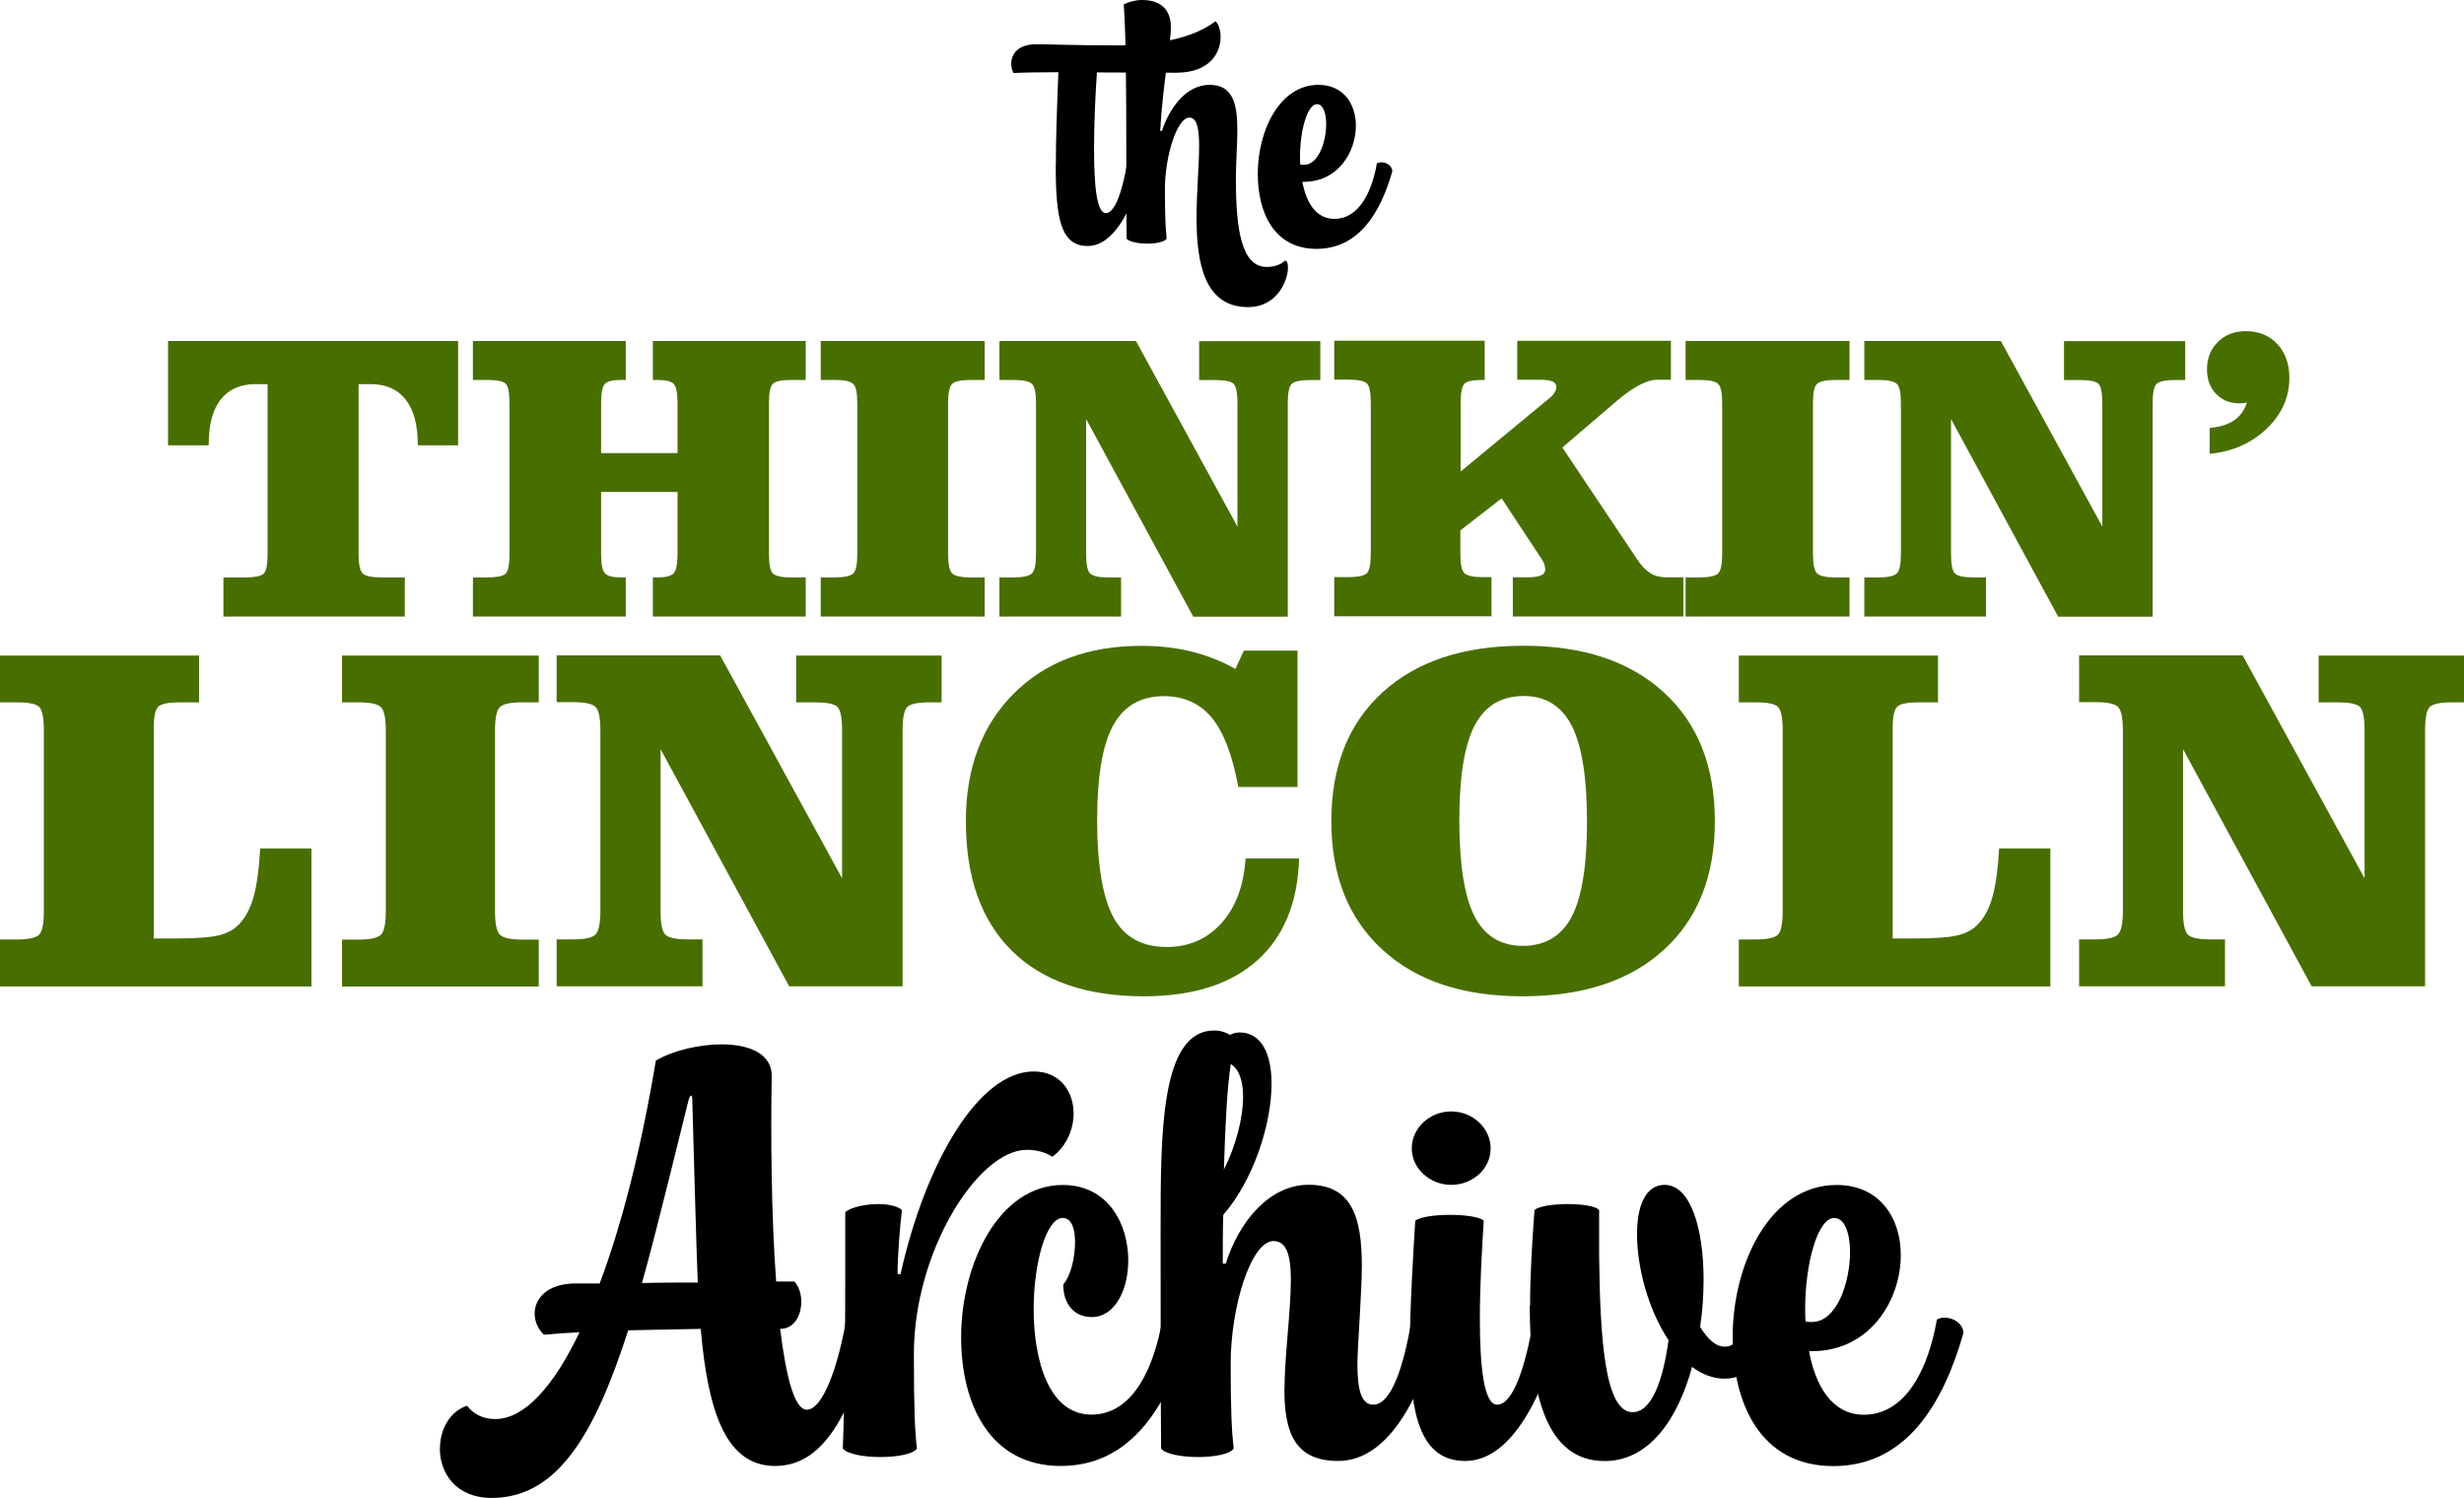
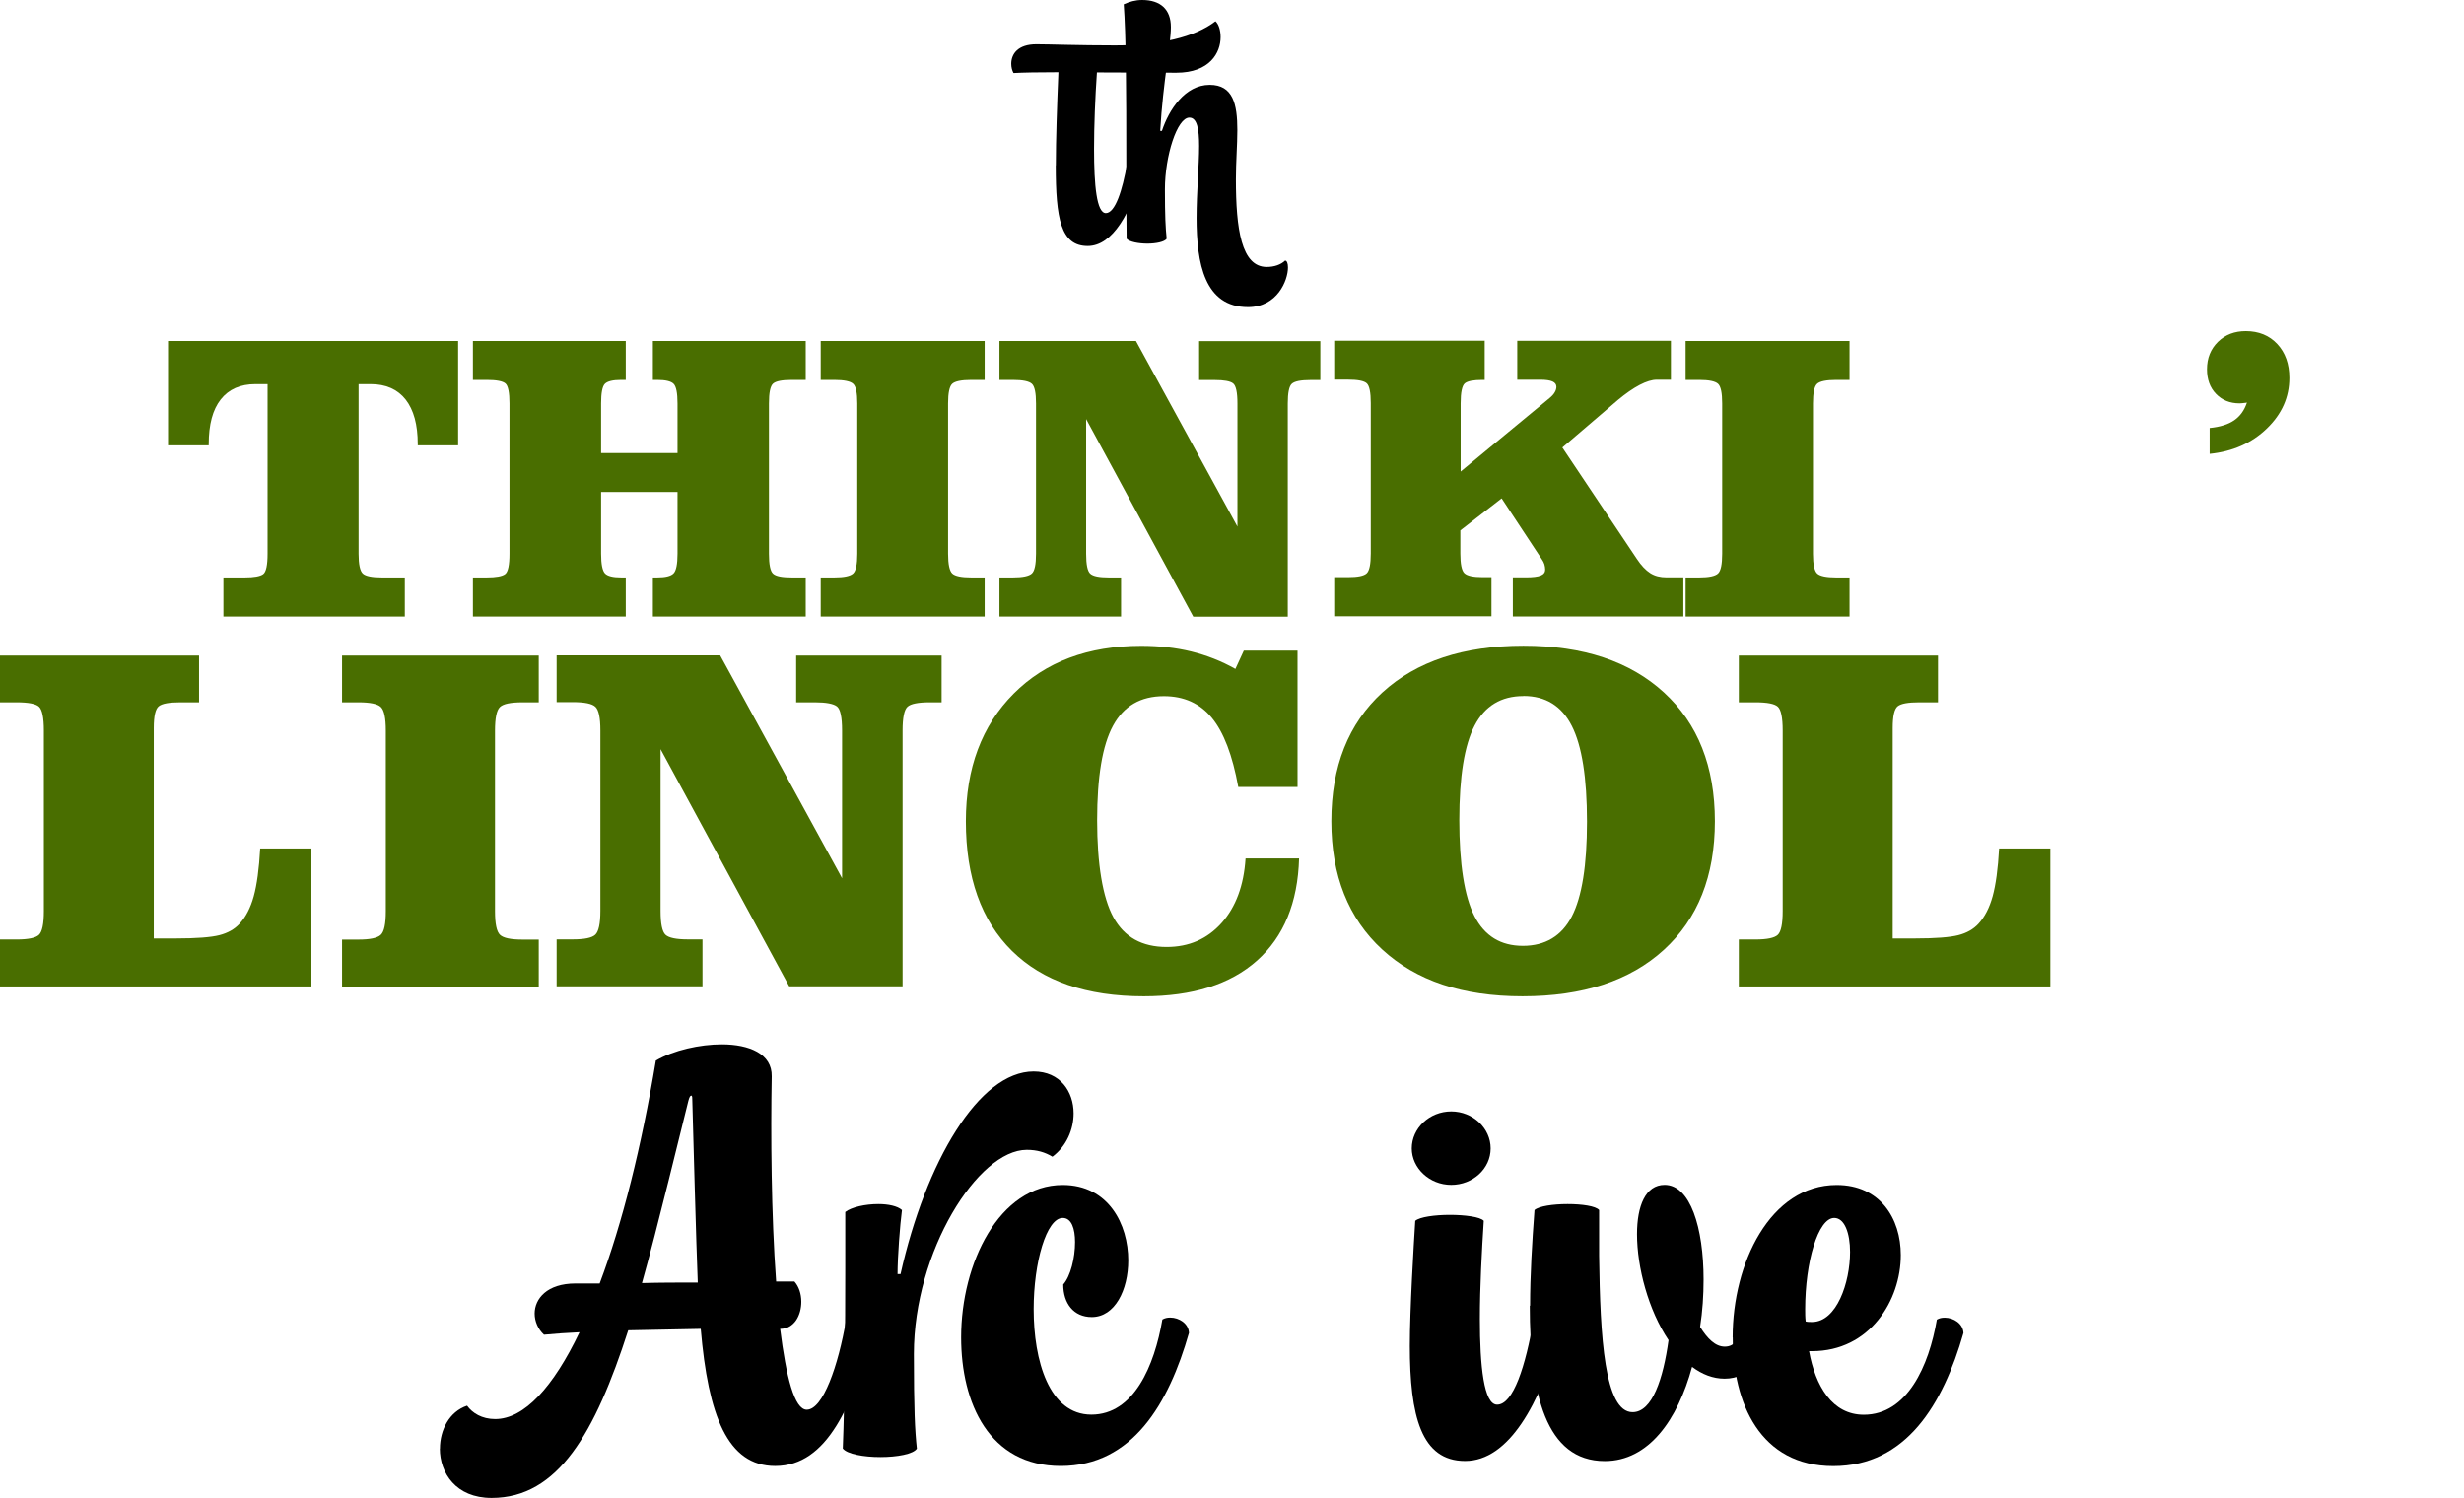
<svg xmlns="http://www.w3.org/2000/svg" id="Layer_2" data-name="Layer 2" viewBox="0 0 239.88 145.85">
  <defs>
    <style>
      .cls-1 {
        fill: #496e00;
      }
    </style>
  </defs>
  <g id="Layer_1-2" data-name="Layer 1">
    <g>
      <g>
        <path class="cls-1" d="M24.87,37.4c-1.47,0-2.6.5-3.38,1.49s-1.17,2.44-1.17,4.35v.12h-3.96v-10.16h28.24v10.16h-3.93v-.12c0-1.89-.39-3.33-1.18-4.34-.79-1-1.92-1.5-3.41-1.5h-1.17v16.52c0,1.03.14,1.67.41,1.92s.89.38,1.84.38h2.25v3.81h-17.66v-3.81h2.09c.9,0,1.49-.11,1.78-.32s.43-.88.43-1.98v-16.52h-1.17Z" />
        <path class="cls-1" d="M60.92,33.2v3.79h-.45c-.81,0-1.33.13-1.58.38s-.37.89-.37,1.9v4.84h7.44v-4.84c0-1.02-.13-1.65-.38-1.9s-.78-.38-1.59-.38h-.43v-3.79h14.88v3.79h-1.37c-.94,0-1.54.12-1.81.36-.27.24-.4.88-.4,1.92v14.65c0,1.04.13,1.69.4,1.93.27.25.87.37,1.81.37h1.37v3.81h-14.88v-3.81h.43c.79,0,1.32-.13,1.58-.39.26-.26.39-.9.39-1.91v-6.02h-7.44v6.02c0,1.02.13,1.65.38,1.91.25.26.78.39,1.57.39h.45v3.81h-14.88v-3.81h1.35c.9,0,1.49-.11,1.78-.32s.43-.88.43-1.98v-14.65c0-1.05-.13-1.7-.39-1.93s-.87-.35-1.82-.35h-1.35v-3.79h14.88Z" />
        <path class="cls-1" d="M95.86,33.2v3.79h-1.31c-.96,0-1.58.13-1.85.38s-.4.89-.4,1.9v14.65c0,1.03.14,1.67.41,1.92s.89.38,1.84.38h1.31v3.81h-15.96v-3.81h1.33c.94,0,1.54-.13,1.82-.38s.41-.9.41-1.92v-14.65c0-1.02-.13-1.65-.4-1.9s-.88-.38-1.83-.38h-1.33v-3.79h15.96Z" />
        <path class="cls-1" d="M110.59,33.2l9.88,18.07v-11.99c0-1.08-.14-1.73-.42-1.95-.28-.22-.88-.33-1.79-.33h-1.52v-3.79h11.8v3.79h-.96c-.94,0-1.54.12-1.81.36-.27.24-.4.88-.4,1.92v20.76h-9.2l-10.43-19.24v13.12c0,1.04.13,1.69.4,1.93.27.25.87.37,1.81.37h1.19v3.81h-11.84v-3.81h1.31c.95,0,1.56-.13,1.84-.38s.41-.9.41-1.92v-14.65c0-1.02-.13-1.65-.4-1.9s-.88-.38-1.85-.38h-1.31v-3.79h13.28Z" />
        <path class="cls-1" d="M144.54,33.2v3.79h-.23c-.86,0-1.43.11-1.7.33-.27.22-.41.87-.41,1.95v6.64l8.65-7.15c.22-.18.39-.36.5-.55.11-.18.17-.36.17-.55,0-.23-.13-.41-.38-.52-.25-.11-.65-.17-1.18-.17h-2.25v-3.79h14.96v3.79h-1.37c-.47,0-1.03.17-1.68.51-.65.34-1.35.83-2.11,1.46l-5.41,4.63,7.25,10.84c.43.65.87,1.11,1.31,1.39s.97.41,1.58.41h1.64v3.81h-16.6v-3.81h1.27c.68,0,1.16-.06,1.45-.18s.43-.31.43-.57c0-.18-.03-.35-.08-.52-.05-.16-.13-.32-.23-.46l-3.93-5.96-4.02,3.12v2.25c0,1.03.13,1.67.4,1.92s.85.38,1.75.38h.88v3.81h-15.31v-3.81h1.35c.94,0,1.54-.12,1.81-.37.27-.25.4-.89.4-1.93v-14.65c0-1.04-.13-1.68-.39-1.92-.26-.24-.87-.36-1.82-.36h-1.35v-3.79h14.67Z" />
        <path class="cls-1" d="M180.06,33.2v3.79h-1.31c-.96,0-1.58.13-1.85.38s-.4.89-.4,1.9v14.65c0,1.03.14,1.67.41,1.92s.89.38,1.84.38h1.31v3.81h-15.96v-3.81h1.33c.94,0,1.54-.13,1.82-.38s.41-.9.41-1.92v-14.65c0-1.02-.13-1.65-.4-1.9s-.88-.38-1.83-.38h-1.33v-3.79h15.96Z" />
-         <path class="cls-1" d="M194.79,33.2l9.88,18.07v-11.99c0-1.08-.14-1.73-.42-1.95-.28-.22-.88-.33-1.79-.33h-1.52v-3.79h11.8v3.79h-.96c-.94,0-1.54.12-1.81.36-.27.24-.4.88-.4,1.92v20.76h-9.2l-10.43-19.24v13.12c0,1.04.13,1.69.4,1.93.27.25.87.37,1.81.37h1.19v3.81h-11.84v-3.81h1.31c.95,0,1.56-.13,1.84-.38s.41-.9.41-1.92v-14.65c0-1.02-.13-1.65-.4-1.9s-.88-.38-1.85-.38h-1.31v-3.79h13.28Z" />
        <path class="cls-1" d="M218.77,39.19s-.05,0-.1.02c-.3.04-.51.06-.64.06-.94,0-1.7-.31-2.29-.92-.59-.61-.88-1.41-.88-2.4,0-1.08.36-1.97,1.07-2.67.72-.7,1.62-1.04,2.71-1.04,1.26,0,2.29.42,3.07,1.26s1.17,1.94,1.17,3.29c0,1.88-.73,3.52-2.19,4.93-1.46,1.41-3.31,2.24-5.57,2.47v-2.52c1.02-.1,1.81-.35,2.39-.75.58-.4.99-.97,1.24-1.73Z" />
        <path class="cls-1" d="M19.38,63.83v4.55h-1.83c-1.06,0-1.76.12-2.09.38s-.49.96-.49,2.13v20.48h2.16c2,0,3.41-.11,4.23-.32s1.47-.58,1.96-1.11c.61-.66,1.07-1.55,1.38-2.67s.52-2.68.63-4.66h4.99v13.43H0v-4.57h1.62c1.12,0,1.85-.15,2.17-.45s.48-1.07.48-2.32v-17.58c0-1.25-.16-2.02-.47-2.31s-1.04-.43-2.18-.43H0v-4.55h19.38Z" />
        <path class="cls-1" d="M52.45,63.83v4.55h-1.57c-1.16,0-1.89.15-2.21.46s-.48,1.07-.48,2.29v17.58c0,1.23.16,2,.49,2.31s1.06.46,2.2.46h1.57v4.57h-19.15v-4.57h1.59c1.12,0,1.85-.15,2.18-.46s.49-1.07.49-2.31v-17.58c0-1.22-.16-1.98-.48-2.29s-1.05-.46-2.19-.46h-1.59v-4.55h19.15Z" />
        <path class="cls-1" d="M70.12,63.83l11.86,21.68v-14.39c0-1.3-.17-2.08-.5-2.34s-1.05-.4-2.14-.4h-1.83v-4.55h14.16v4.55h-1.15c-1.12,0-1.85.14-2.17.43s-.48,1.06-.48,2.31v24.91h-11.04l-12.52-23.09v15.75c0,1.25.16,2.02.48,2.32s1.04.45,2.17.45h1.43v4.57h-14.2v-4.57h1.57c1.14,0,1.88-.15,2.2-.46s.49-1.07.49-2.31v-17.58c0-1.22-.16-1.98-.48-2.29s-1.06-.46-2.21-.46h-1.57v-4.55h15.94Z" />
        <path class="cls-1" d="M126.47,83.57c-.12,4.31-1.49,7.63-4.09,9.95s-6.28,3.48-11.03,3.48c-5.56,0-9.84-1.47-12.83-4.42s-4.49-7.15-4.49-12.62c0-5.17,1.55-9.31,4.65-12.42s7.25-4.66,12.43-4.66c1.73,0,3.36.18,4.86.55s2.94.93,4.3,1.7l.82-1.78h5.23v13.27h-5.77c-.56-3.09-1.42-5.34-2.58-6.74s-2.71-2.1-4.66-2.1c-2.27,0-3.91.96-4.95,2.87s-1.55,4.99-1.55,9.22.53,7.52,1.59,9.45,2.79,2.88,5.18,2.88c2.17,0,3.95-.78,5.34-2.33s2.17-3.65,2.34-6.29h5.18Z" />
        <path class="cls-1" d="M129.61,79.96c0-5.33,1.66-9.51,4.97-12.54s7.89-4.55,13.73-4.55,10.37,1.52,13.68,4.55,4.96,7.21,4.96,12.54-1.66,9.5-4.97,12.52-7.9,4.52-13.76,4.52-10.35-1.52-13.65-4.55-4.96-7.2-4.96-12.49ZM148.31,67.77c-2.17,0-3.75.96-4.75,2.87s-1.49,4.99-1.49,9.22.49,7.43,1.48,9.35,2.55,2.88,4.71,2.88,3.77-.95,4.76-2.86,1.48-4.98,1.48-9.23-.49-7.39-1.48-9.33-2.55-2.91-4.71-2.91Z" />
        <path class="cls-1" d="M188.67,63.83v4.55h-1.83c-1.06,0-1.76.12-2.09.38s-.49.96-.49,2.13v20.48h2.16c2,0,3.41-.11,4.23-.32s1.47-.58,1.96-1.11c.61-.66,1.07-1.55,1.38-2.67s.52-2.68.63-4.66h4.99v13.43h-30.33v-4.57h1.62c1.12,0,1.85-.15,2.17-.45s.48-1.07.48-2.32v-17.58c0-1.25-.16-2.02-.47-2.31s-1.04-.43-2.18-.43h-1.62v-4.55h19.38Z" />
-         <path class="cls-1" d="M218.34,63.83l11.86,21.68v-14.39c0-1.3-.17-2.08-.5-2.34s-1.05-.4-2.14-.4h-1.83v-4.55h14.16v4.55h-1.15c-1.12,0-1.85.14-2.17.43s-.48,1.06-.48,2.31v24.91h-11.04l-12.52-23.09v15.75c0,1.25.16,2.02.48,2.32s1.04.45,2.17.45h1.43v4.57h-14.2v-4.57h1.57c1.14,0,1.88-.15,2.2-.46s.49-1.07.49-2.31v-17.58c0-1.22-.16-1.98-.48-2.29s-1.06-.46-2.21-.46h-1.57v-4.55h15.94Z" />
      </g>
      <g>
        <path d="M42.83,141.04c0-1.82.91-3.6,2.64-4.18.53.72,1.44,1.3,2.74,1.3,2.83,0,5.66-3.12,8.21-8.45-1.2.05-2.35.14-3.46.24-.58-.53-.91-1.3-.91-2.06,0-1.44,1.2-2.93,3.98-2.93h2.35c2.21-5.86,4.08-13.35,5.47-21.7,1.73-1.01,4.27-1.58,6.43-1.58,2.64,0,4.9.91,4.85,3.12-.1,5.62-.05,13.44.43,19.97h1.78c.43.48.67,1.2.67,1.97,0,1.3-.67,2.64-2.06,2.64.58,4.66,1.39,7.87,2.59,7.87,1.58,0,3.07-4.27,3.84-8.78.24-.14.48-.19.77-.19.86,0,1.78.58,1.82,1.49-1.97,6.91-4.37,12.96-9.5,12.96-4.66,0-6.53-4.94-7.25-13.35-2.4.05-4.75.1-7.06.14-3.22,9.98-6.82,16.32-13.3,16.32-3.5,0-5.04-2.45-5.04-4.8ZM62.51,124.92c1.73-.05,3.6-.05,5.42-.05-.14-3.26-.48-15.89-.53-17.67,0-.29,0-.53-.1-.53s-.19.14-.29.53c-.48,1.87-3.12,12.82-4.51,17.71Z" />
        <path d="M82.05,141.04c.19-4.85.24-11.71.24-17.57v-5.47c.62-.48,1.97-.77,3.22-.77.96,0,1.87.19,2.3.58-.19,1.44-.43,4.56-.43,6.24h.29c2.45-10.94,7.63-19.73,12.96-19.73,2.59,0,3.89,1.97,3.89,4.08,0,1.54-.67,3.17-2.06,4.22-.72-.43-1.49-.67-2.5-.67-4.75,0-10.99,9.89-10.99,19.87,0,5.42.1,7.44.29,9.22-.34.53-1.92.82-3.55.82s-3.22-.29-3.65-.82Z" />
        <path d="M93.57,130.2c0-7.2,3.7-14.83,9.89-14.83,4.46,0,6.38,3.84,6.38,7.34,0,2.88-1.3,5.52-3.55,5.52-1.78,0-2.78-1.34-2.78-3.17.72-.82,1.15-2.59,1.15-4.13,0-1.3-.34-2.35-1.2-2.35-1.58,0-2.83,4.32-2.83,8.88,0,4.99,1.49,10.27,5.62,10.27s6.14-4.75,6.91-9.26c.24-.14.48-.19.77-.19.86,0,1.78.58,1.82,1.49-1.97,6.91-5.52,12.96-12.48,12.96s-9.7-6.1-9.7-12.53Z" />
-         <path d="M125.05,135.28c0-3.07.62-7.73.62-10.66,0-2.21-.34-3.79-1.68-3.79-2.21,0-4.18,6.43-4.18,11.95,0,4.46.1,6.48.29,8.26-.34.53-1.87.82-3.46.82s-3.17-.29-3.6-.82c-.05-3.55-.05-17.91-.05-21.41,0-9.36,0-19.3,5.23-19.3.62,0,1.15.19,1.54.43.24-.14.53-.24.91-.24,2.16,0,3.12,2.11,3.12,4.99,0,3.98-1.78,9.41-4.7,12.77-.05,1.49-.05,3.07-.05,4.75h.29c1.3-4.13,4.27-7.68,8.07-7.68,4.22,0,5.18,3.17,5.18,7.92,0,2.59-.43,7.82-.43,9.55,0,2.5.38,3.94,1.54,3.94,1.78,0,2.98-3.79,3.74-8.3.24-.14.48-.19.77-.19.86,0,1.78.58,1.82,1.49-1.97,6.91-5.09,12.48-9.75,12.48-4.22,0-5.23-2.78-5.23-6.96ZM119.82,103.6c-.34,2.21-.53,5.71-.67,10.27,1.15-2.26,1.87-4.99,1.87-7.1,0-1.49-.38-2.69-1.2-3.17Z" />
        <path d="M137.25,131.01c0-3.5.38-9.79.53-12.15.43-.38,1.92-.58,3.36-.58s2.98.19,3.31.58c-.19,2.93-.38,6.43-.38,9.55,0,4.56.38,8.35,1.68,8.35,1.58,0,2.78-3.79,3.55-8.3.24-.14.48-.19.77-.19.86,0,1.78.58,1.82,1.49-1.97,6.91-4.99,12.48-9.26,12.48s-5.38-4.37-5.38-11.23ZM137.44,111.81c0-1.97,1.73-3.6,3.84-3.6s3.84,1.63,3.84,3.6-1.73,3.55-3.84,3.55-3.84-1.63-3.84-3.55Z" />
        <path d="M148.96,127.12c0-2.93.19-6.1.43-9.31.43-.38,1.82-.58,3.22-.58s2.74.19,3.07.58v4.46c.1,7.97.53,15.22,3.26,15.22,1.92,0,2.98-3.26,3.5-7.01-1.97-2.93-3.07-7.1-3.07-10.32,0-2.74.82-4.8,2.69-4.8,2.5,0,3.79,4.18,3.79,9.22,0,1.54-.1,3.07-.34,4.61.72,1.15,1.49,1.92,2.4,1.92.96,0,1.49-.72,1.82-2.64.24-.14.48-.19.77-.19.86,0,1.78.58,1.82,1.49-.72,2.3-1.87,4.46-4.42,4.46-1.15,0-2.21-.43-3.17-1.15-1.39,5.14-4.22,9.17-8.5,9.17-5.76,0-7.3-6.58-7.3-15.12Z" />
        <path d="M168.68,130.2c0-7.2,3.65-14.83,10.13-14.83,4.22,0,6.24,3.26,6.24,6.82,0,4.42-3.02,9.36-8.64,9.36h-.29c.62,3.41,2.26,6.19,5.33,6.19,4.22,0,6.34-4.75,7.11-9.26.24-.14.48-.19.77-.19.86,0,1.78.58,1.82,1.49-1.97,6.91-5.57,12.96-12.67,12.96s-9.79-6.1-9.79-12.53ZM175.79,128.66c.19.05.38.05.62.05,2.4,0,3.7-3.84,3.7-6.82,0-1.82-.53-3.31-1.54-3.31-1.58,0-2.83,4.32-2.83,8.88,0,.38,0,.82.05,1.2Z" />
      </g>
      <g>
        <path d="M102.79,16.1c0-2.55.11-5.66.25-9.07-1.99,0-3.44.03-4.37.08-.14-.25-.22-.56-.22-.9,0-.95.64-1.9,2.44-1.9,1.32,0,4.06.11,7.67.11,4.31,0,7.73-.78,9.77-2.35.31.28.5.87.5,1.54,0,1.51-1.04,3.47-4.31,3.47-2.24,0-5.26-.03-7.73-.03-.17,2.44-.28,5.12-.28,7.48,0,3.5.25,6.22,1.15,6.22s1.62-2.21,2.07-4.84c.14-.08.28-.11.45-.11.5,0,1.04.34,1.06.87-1.15,4.03-2.91,7.28-5.35,7.28-2.63,0-3.11-2.69-3.11-7.84Z" />
        <path d="M116.49,21.22c0-2.52.25-5.12.25-7,0-1.65-.2-2.77-.95-2.77-1.2,0-2.38,3.75-2.38,6.97,0,2.6.06,3.78.17,4.82-.2.31-1.04.48-1.88.48s-1.76-.17-2.02-.48c-.03-2.07-.03-4.96-.03-7,0-8.09-.03-12.77-.25-15.82.56-.25,1.12-.42,1.79-.42,1.79,0,2.8.92,2.8,2.63s-.76,5.29-1.04,10.11h.17c.67-2.04,2.24-4.48,4.65-4.48,2.27,0,2.69,1.88,2.69,4.4,0,1.46-.14,3.14-.14,4.79,0,4.84.53,8.54,3,8.54.73,0,1.37-.22,1.79-.62.17,0,.28.25.28.67,0,1.26-1.04,3.86-3.89,3.86-4.23,0-5.01-4.26-5.01-8.68Z" />
-         <path d="M122.45,16.91c0-4.2,2.13-8.65,5.91-8.65,2.46,0,3.64,1.9,3.64,3.98,0,2.58-1.76,5.46-5.04,5.46h-.17c.36,1.99,1.32,3.61,3.11,3.61,2.46,0,3.7-2.77,4.14-5.4.14-.08.28-.11.45-.11.5,0,1.04.34,1.06.87-1.15,4.03-3.25,7.56-7.39,7.56s-5.71-3.56-5.71-7.31ZM126.59,16.02c.11.03.22.03.36.03,1.4,0,2.16-2.24,2.16-3.98,0-1.06-.31-1.93-.9-1.93-.92,0-1.65,2.52-1.65,5.18,0,.22,0,.48.03.7Z" />
      </g>
    </g>
  </g>
</svg>